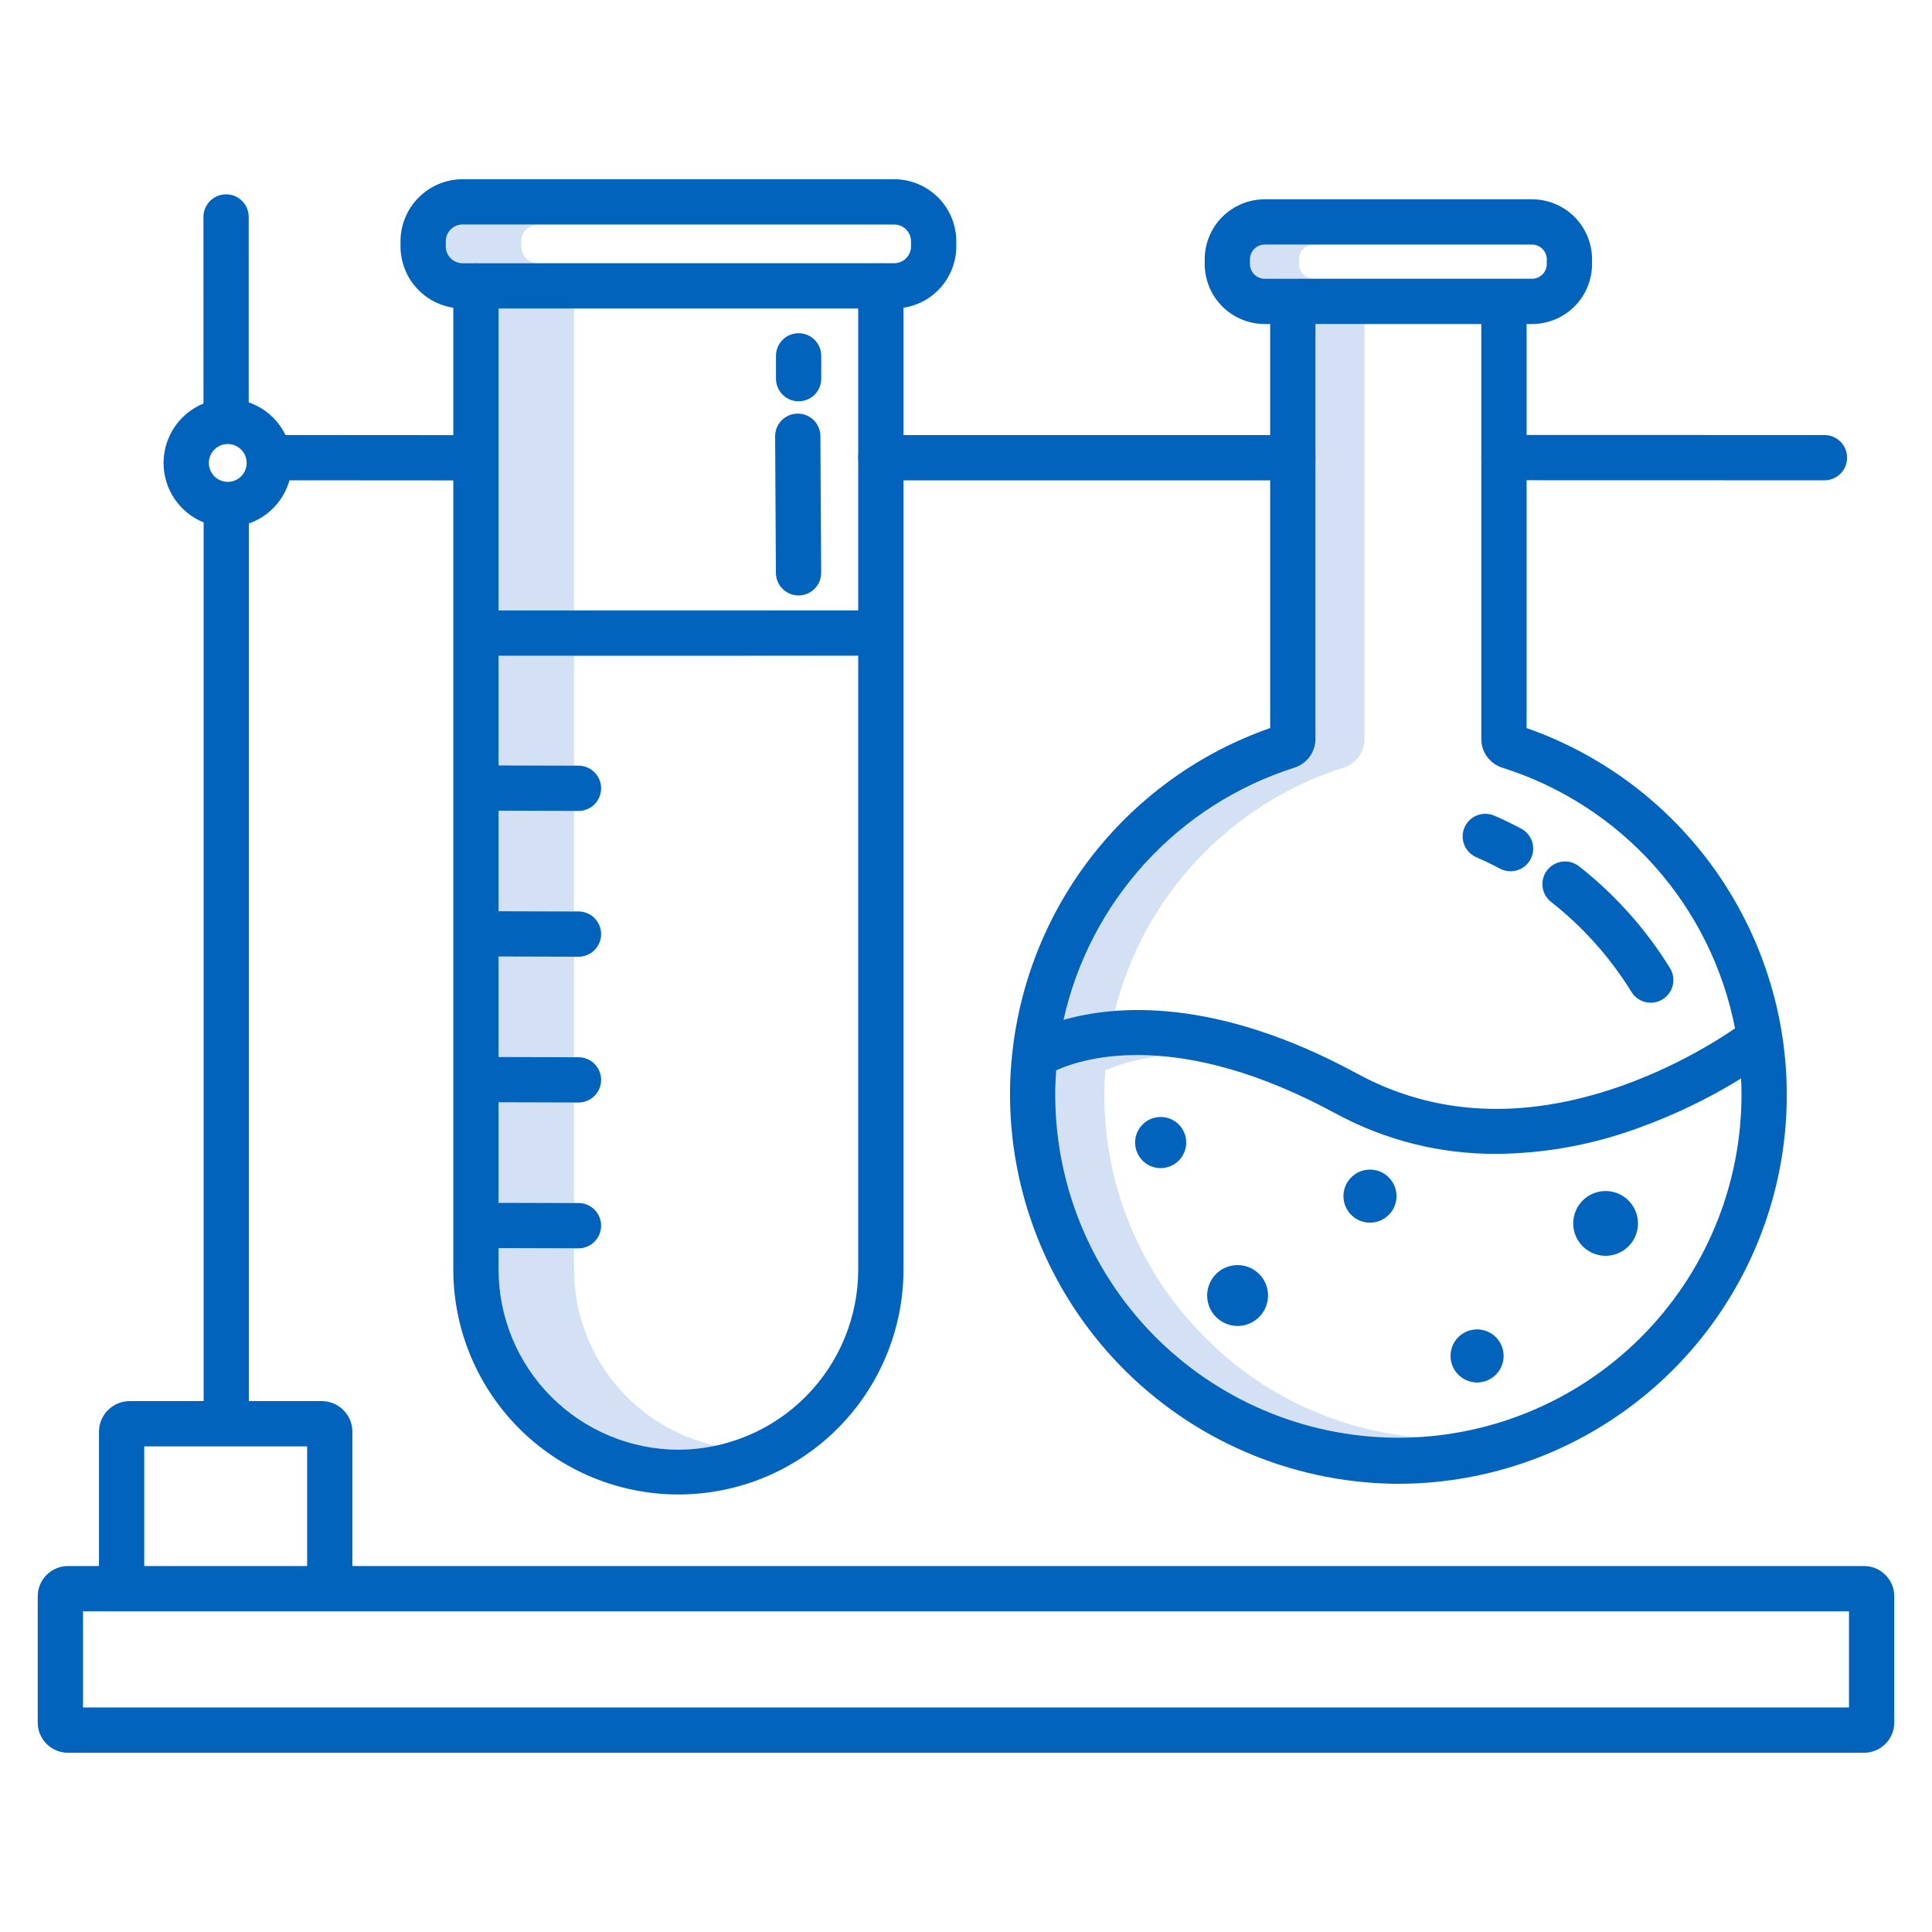
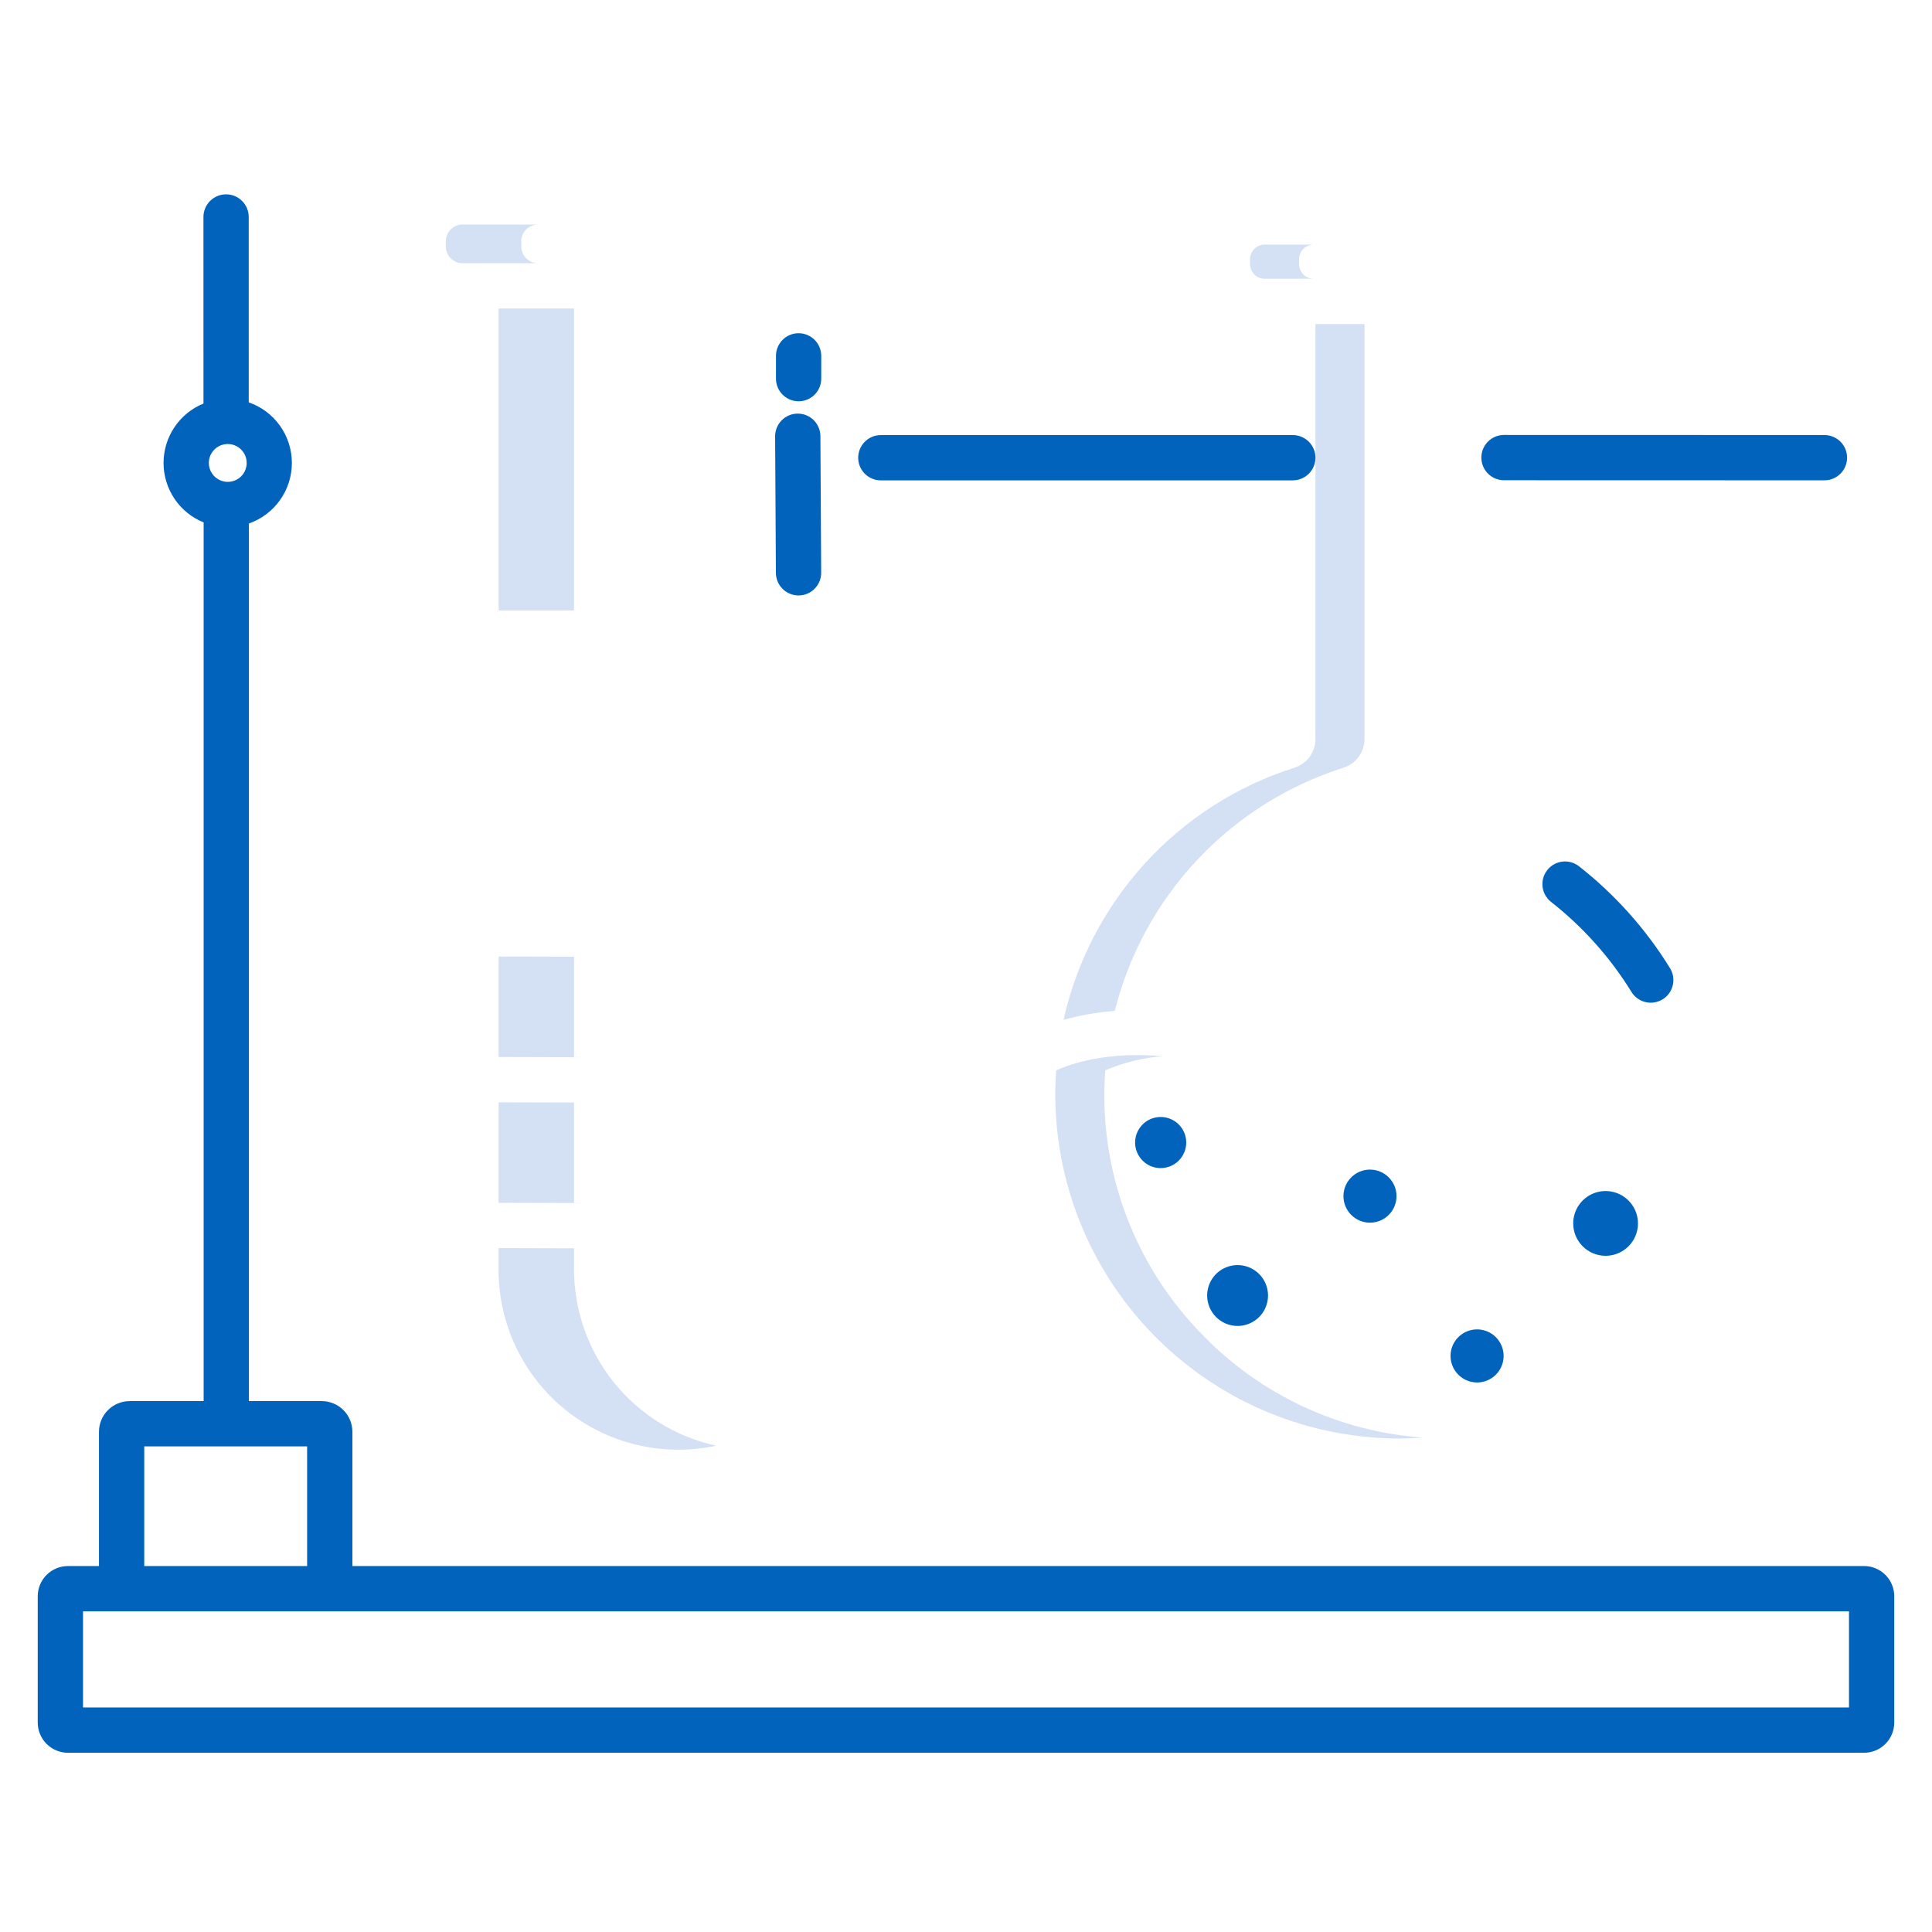
<svg xmlns="http://www.w3.org/2000/svg" width="401" height="401" viewBox="0 0 401 401" fill="none">
  <path d="M103.483 64.032H119.147V126.707H103.483V64.032Z" fill="#D4E1F4" />
  <path d="M119.147 263.465V259.095L103.483 259.051V263.465C103.464 269.041 104.695 274.551 107.086 279.588C109.476 284.626 112.966 289.063 117.298 292.574C121.63 296.085 126.694 298.581 132.118 299.876C137.542 301.172 143.187 301.235 148.638 300.062C140.285 298.241 132.805 293.619 127.441 286.962C122.076 280.305 119.15 272.014 119.147 263.465V263.465Z" fill="#D4E1F4" />
-   <path d="M119.147 158.87V136.106L178.13 136.098V136.096L103.483 136.106V158.87L120.075 158.917" fill="#D4E1F4" />
-   <path d="M119.147 189.131V168.31L103.483 168.266V189.128L120.075 189.175C122.672 189.185 119.147 189.131 119.147 189.131Z" fill="#D4E1F4" />
  <path d="M119.147 249.652V228.835L103.483 228.79V249.652L120.075 249.699C122.672 249.706 119.147 249.652 119.147 249.652Z" fill="#D4E1F4" />
  <path d="M119.147 219.392V198.574L103.483 198.529V219.392L120.075 219.439C122.672 219.446 119.147 219.392 119.147 219.392Z" fill="#D4E1F4" />
  <path d="M108.189 51.143V50.092C108.189 49.166 108.557 48.279 109.212 47.624C109.866 46.97 110.754 46.602 111.679 46.601H96.015C95.09 46.602 94.202 46.97 93.548 47.624C92.893 48.279 92.525 49.166 92.525 50.092V51.143C92.525 52.069 92.893 52.956 93.548 53.611C94.202 54.265 95.09 54.634 96.015 54.635H98.36C98.5 54.622 98.641 54.613 98.784 54.613C98.927 54.613 99.067 54.622 99.207 54.635H111.679C110.754 54.634 109.866 54.265 109.212 53.611C108.557 52.956 108.189 52.069 108.189 51.143Z" fill="#D4E1F4" />
  <path d="M269.627 54.808V53.813C269.629 53.005 269.95 52.231 270.521 51.66C271.093 51.089 271.867 50.767 272.675 50.765H262.493C261.685 50.767 260.911 51.089 260.34 51.66C259.769 52.231 259.447 53.005 259.445 53.813V54.808C259.447 55.616 259.769 56.39 260.34 56.961C260.911 57.532 261.685 57.854 262.493 57.856H272.675C271.867 57.854 271.093 57.532 270.521 56.961C269.95 56.39 269.629 55.616 269.627 54.808V54.808Z" fill="#D4E1F4" />
  <path d="M278.837 159.345C280.108 158.945 281.218 158.15 282.005 157.075C282.793 156.001 283.216 154.702 283.214 153.37V67.254H273.032V153.37C273.035 154.702 272.611 156.001 271.824 157.075C271.036 158.15 269.926 158.945 268.655 159.345C256.79 163.115 246.121 169.932 237.714 179.115C229.308 188.298 223.458 199.526 220.748 211.678C224.219 210.706 227.78 210.085 231.375 209.826C234.329 198.064 240.24 187.253 248.546 178.418C256.853 169.583 267.28 163.017 278.837 159.345V159.345Z" fill="#D4E1F4" />
  <path d="M249.42 276.883C242.857 270.176 237.691 262.233 234.223 253.513C230.755 244.794 229.054 235.472 229.218 226.09C229.24 224.769 229.311 223.458 229.404 222.152C233.183 220.541 237.198 219.552 241.292 219.222C229.909 218.224 222.495 220.681 219.222 222.152C219.129 223.458 219.059 224.769 219.037 226.09C218.779 244.995 226.019 263.233 239.173 276.814C252.326 290.396 270.323 298.216 289.227 298.564C291.278 298.595 293.313 298.521 295.336 298.38C277.897 297.144 261.537 289.485 249.42 276.883V276.883Z" fill="#D4E1F4" />
  <path d="M386.902 325.043H73.143V297.174C73.141 295.486 72.47 293.868 71.277 292.675C70.084 291.481 68.466 290.81 66.778 290.808H51.662V108.652C54.271 107.74 56.532 106.039 58.13 103.784C59.728 101.53 60.585 98.834 60.581 96.07C60.577 93.306 59.714 90.612 58.109 88.362C56.505 86.111 54.24 84.416 51.629 83.511L51.624 45.034C51.624 43.788 51.129 42.593 50.248 41.711C49.366 40.83 48.171 40.335 46.925 40.335C45.678 40.335 44.483 40.83 43.602 41.711C42.721 42.593 42.226 43.788 42.226 45.034L42.233 83.756C39.78 84.757 37.682 86.466 36.205 88.666C34.729 90.866 33.942 93.457 33.946 96.106C33.95 98.755 34.743 101.344 36.226 103.54C37.708 105.735 39.811 107.439 42.267 108.434V290.81H26.906C25.219 290.812 23.601 291.483 22.408 292.676C21.215 293.87 20.544 295.488 20.542 297.175V325.044H14.098C12.437 325.046 10.844 325.707 9.669 326.881C8.495 328.056 7.834 329.649 7.832 331.31V357.532C7.834 359.193 8.495 360.786 9.669 361.961C10.844 363.135 12.437 363.796 14.098 363.798H386.902C388.564 363.796 390.156 363.135 391.331 361.961C392.505 360.786 393.166 359.193 393.168 357.532V331.308C393.166 329.647 392.505 328.054 391.331 326.88C390.156 325.705 388.564 325.044 386.902 325.043ZM47.267 92.157C48.045 92.156 48.805 92.385 49.453 92.816C50.1 93.247 50.605 93.86 50.904 94.578C51.202 95.296 51.281 96.086 51.13 96.849C50.98 97.612 50.606 98.313 50.057 98.864C49.507 99.414 48.807 99.789 48.044 99.941C47.282 100.094 46.491 100.016 45.773 99.719C45.054 99.422 44.44 98.918 44.008 98.272C43.575 97.625 43.345 96.865 43.345 96.087C43.345 95.046 43.758 94.048 44.493 93.311C45.228 92.574 46.226 92.159 47.267 92.157V92.157ZM29.94 300.206H63.745V325.043H29.94V300.206ZM383.77 354.399H17.23V334.441H383.77V354.399Z" fill="#0163BC" />
  <path d="M312.163 99.676L378.677 99.694C379.923 99.694 381.119 99.199 382 98.317C382.881 97.436 383.376 96.241 383.376 94.995C383.376 93.748 382.881 92.553 382 91.672C381.119 90.791 379.923 90.296 378.677 90.296L312.163 90.278C310.917 90.278 309.721 90.773 308.84 91.654C307.959 92.535 307.464 93.73 307.464 94.977C307.464 96.223 307.959 97.418 308.84 98.299C309.721 99.181 310.917 99.676 312.163 99.676V99.676Z" fill="#0163BC" />
  <path d="M182.822 99.706L268.331 99.7C269.577 99.7 270.772 99.205 271.654 98.324C272.535 97.443 273.03 96.247 273.03 95.001C273.03 93.755 272.535 92.559 271.654 91.678C270.772 90.797 269.577 90.302 268.331 90.302L182.822 90.307C181.576 90.307 180.381 90.802 179.499 91.684C178.618 92.565 178.123 93.76 178.123 95.007C178.123 96.253 178.618 97.448 179.499 98.329C180.381 99.211 181.576 99.706 182.822 99.706V99.706Z" fill="#0163BC" />
-   <path d="M289.095 307.962C289.483 307.967 289.867 307.97 290.255 307.97C309.303 307.947 327.728 301.188 342.272 288.889C356.816 276.589 366.54 259.541 369.725 240.762C372.909 221.983 369.349 202.682 359.673 186.275C349.997 169.869 334.83 157.413 316.854 151.113V67.254H317.995C321.295 67.251 324.459 65.938 326.792 63.605C329.126 61.271 330.438 58.108 330.442 54.808V53.813C330.438 50.513 329.126 47.349 326.792 45.016C324.459 42.683 321.295 41.37 317.995 41.366H262.493C259.193 41.37 256.03 42.683 253.696 45.016C251.363 47.35 250.051 50.513 250.047 53.813V54.808C250.051 58.108 251.363 61.271 253.696 63.605C256.03 65.938 259.193 67.251 262.493 67.254H263.634V151.114C249.272 156.132 236.625 165.115 227.156 177.023C217.687 188.93 211.783 203.276 210.129 218.399C210.096 218.586 210.074 218.775 210.064 218.965C209.829 221.267 209.678 223.586 209.64 225.935C209.342 247.337 217.535 267.985 232.427 283.358C247.319 298.732 267.695 307.579 289.095 307.962V307.962ZM259.445 54.808V53.813C259.447 53.005 259.769 52.231 260.34 51.66C260.911 51.089 261.685 50.767 262.493 50.765H317.995C318.803 50.767 319.578 51.088 320.149 51.66C320.72 52.231 321.042 53.005 321.044 53.813V54.808C321.042 55.616 320.72 56.39 320.149 56.961C319.578 57.533 318.803 57.854 317.995 57.856H262.493C261.685 57.854 260.911 57.532 260.34 56.961C259.769 56.39 259.447 55.616 259.445 54.808V54.808ZM268.655 159.345C269.926 158.945 271.036 158.15 271.824 157.075C272.611 156.001 273.035 154.702 273.032 153.37V67.254H307.456V153.37C307.454 154.703 307.878 156.001 308.665 157.076C309.453 158.151 310.563 158.946 311.835 159.346C324.004 163.187 334.913 170.24 343.41 179.762C351.907 189.283 357.679 200.92 360.117 213.447C352.707 218.468 344.684 222.518 336.244 225.498C316.179 232.499 297.836 231.612 281.728 222.86C252.301 206.871 231.548 208.596 220.745 211.678C223.455 199.526 229.305 188.298 237.712 179.114C246.12 169.931 256.789 163.114 268.655 159.345ZM219.219 222.152C225.176 219.474 244.819 213.503 277.241 231.119C287.493 236.68 298.985 239.561 310.649 239.495C320.535 239.408 330.334 237.642 339.627 234.272C347.222 231.574 354.511 228.081 361.37 223.849C361.424 224.99 361.46 226.136 361.46 227.289C361.447 236.683 359.576 245.983 355.954 254.651C352.332 263.319 347.03 271.186 340.355 277.796C333.679 284.407 325.762 289.631 317.059 293.169C308.355 296.706 299.038 298.486 289.644 298.407C280.249 298.328 270.964 296.391 262.321 292.708C253.679 289.024 245.85 283.667 239.287 276.945C232.724 270.223 227.556 262.269 224.08 253.541C220.604 244.813 218.89 235.483 219.035 226.09C219.062 224.769 219.129 223.458 219.219 222.152Z" fill="#0163BC" />
  <path d="M321.89 187.165C328.514 192.355 334.168 198.675 338.591 205.834C338.911 206.368 339.334 206.833 339.836 207.203C340.337 207.572 340.907 207.838 341.512 207.985C342.117 208.132 342.745 208.158 343.36 208.06C343.975 207.962 344.565 207.743 345.094 207.416C345.624 207.088 346.083 206.659 346.446 206.152C346.808 205.646 347.066 205.072 347.204 204.465C347.343 203.858 347.359 203.229 347.253 202.616C347.146 202.002 346.919 201.416 346.584 200.891C341.581 192.792 335.186 185.642 327.692 179.771C326.71 179.019 325.471 178.684 324.244 178.839C323.017 178.994 321.9 179.627 321.137 180.601C320.373 181.574 320.024 182.809 320.166 184.038C320.307 185.267 320.927 186.391 321.892 187.165H321.89Z" fill="#0163BC" />
-   <path d="M306.406 177.915C308.069 178.64 309.723 179.439 311.322 180.289C312.423 180.873 313.712 180.997 314.904 180.632C316.096 180.267 317.094 179.444 317.679 178.343C318.263 177.242 318.387 175.954 318.022 174.762C317.657 173.57 316.834 172.572 315.733 171.987C313.92 171.024 312.046 170.119 310.163 169.298C309.597 169.051 308.988 168.918 308.371 168.907C307.754 168.895 307.141 169.005 306.566 169.231C305.991 169.456 305.467 169.792 305.022 170.221C304.578 170.649 304.222 171.16 303.975 171.726C303.728 172.292 303.595 172.9 303.584 173.517C303.572 174.135 303.682 174.748 303.908 175.322C304.133 175.897 304.47 176.421 304.898 176.866C305.326 177.311 305.837 177.666 306.403 177.913L306.406 177.915Z" fill="#0163BC" />
-   <path d="M55.852 99.686L94.085 99.713V263.465C94.085 269.6 95.293 275.676 97.641 281.345C99.989 287.013 103.431 292.164 107.769 296.502C112.108 300.841 117.258 304.282 122.927 306.63C128.595 308.978 134.671 310.187 140.807 310.187C146.942 310.187 153.018 308.978 158.686 306.63C164.355 304.282 169.505 300.841 173.844 296.502C178.183 292.164 181.624 287.013 183.972 281.345C186.32 275.676 187.529 269.6 187.529 263.465V63.872C190.574 63.408 193.353 61.87 195.363 59.535C197.373 57.201 198.481 54.224 198.487 51.143V50.092C198.483 46.675 197.124 43.398 194.707 40.982C192.291 38.565 189.015 37.206 185.597 37.202H96.015C92.598 37.206 89.322 38.565 86.905 40.982C84.489 43.398 83.13 46.675 83.126 50.092V51.143C83.131 54.224 84.239 57.201 86.249 59.536C88.259 61.871 91.039 63.409 94.085 63.873V90.315L55.858 90.288C54.612 90.288 53.416 90.783 52.535 91.664C51.654 92.545 51.159 93.741 51.159 94.987C51.159 96.233 51.654 97.428 52.535 98.31C53.416 99.191 54.612 99.686 55.858 99.686H55.852ZM178.13 64.032V126.698L103.483 126.707V95.049C103.483 95.039 103.483 95.03 103.483 95.02C103.483 95.01 103.483 94.999 103.483 94.989V64.032H178.13ZM140.806 300.897C130.896 300.872 121.401 296.916 114.404 289.898C107.407 282.881 103.48 273.375 103.483 263.465V259.051L120.049 259.098H120.063C121.309 259.099 122.505 258.606 123.387 257.726C124.27 256.846 124.767 255.651 124.768 254.405C124.77 253.158 124.276 251.963 123.396 251.08C122.516 250.198 121.322 249.701 120.075 249.699L103.483 249.652V228.79L120.049 228.837H120.063C121.309 228.839 122.505 228.345 123.387 227.465C124.27 226.585 124.767 225.39 124.768 224.144C124.77 222.898 124.276 221.702 123.396 220.819C122.516 219.937 121.322 219.44 120.075 219.439L103.483 219.392V198.529L120.049 198.576H120.063C121.309 198.578 122.505 198.085 123.387 197.205C124.27 196.324 124.767 195.13 124.768 193.884C124.77 192.637 124.276 191.441 123.396 190.559C122.516 189.676 121.322 189.18 120.075 189.178L103.483 189.131V168.269L120.049 168.316H120.063C121.309 168.317 122.505 167.824 123.387 166.944C124.27 166.064 124.767 164.869 124.768 163.623C124.77 162.377 124.276 161.181 123.396 160.298C122.516 159.416 121.322 158.919 120.075 158.917L103.483 158.87V136.106L178.13 136.096V263.465C178.133 273.375 174.205 282.881 167.208 289.899C160.211 296.916 150.716 300.872 140.806 300.897V300.897ZM92.525 51.143V50.092C92.525 49.166 92.893 48.279 93.548 47.624C94.202 46.97 95.09 46.602 96.015 46.601H185.597C186.523 46.602 187.41 46.97 188.065 47.624C188.72 48.279 189.088 49.166 189.089 50.092V51.143C189.088 52.069 188.72 52.956 188.065 53.611C187.41 54.266 186.523 54.634 185.597 54.635H183.253C183.113 54.622 182.972 54.613 182.829 54.613C182.687 54.613 182.545 54.622 182.405 54.635H99.208C99.067 54.622 98.927 54.613 98.784 54.613C98.641 54.613 98.5 54.622 98.36 54.635H96.015C95.09 54.634 94.202 54.265 93.548 53.611C92.893 52.956 92.525 52.069 92.525 51.143V51.143Z" fill="#0163BC" />
  <path d="M246.212 237.143C246.211 236.094 245.9 235.068 245.317 234.196C244.734 233.323 243.905 232.643 242.936 232.242C241.967 231.84 240.9 231.736 239.871 231.94C238.842 232.145 237.896 232.65 237.154 233.392C236.413 234.135 235.907 235.08 235.703 236.109C235.498 237.138 235.603 238.205 236.005 239.174C236.406 240.144 237.086 240.972 237.959 241.555C238.831 242.138 239.857 242.449 240.906 242.449C242.313 242.447 243.662 241.888 244.656 240.893C245.651 239.898 246.21 238.55 246.212 237.143Z" fill="#0163BC" />
  <path d="M284.35 253.773C287.391 253.773 289.857 251.308 289.857 248.266C289.857 245.224 287.391 242.758 284.35 242.758C281.308 242.758 278.842 245.224 278.842 248.266C278.842 251.308 281.308 253.773 284.35 253.773Z" fill="#0163BC" />
  <path d="M256.869 275.211C258.119 275.211 259.341 274.84 260.38 274.146C261.419 273.452 262.228 272.465 262.707 271.311C263.185 270.157 263.31 268.886 263.066 267.661C262.823 266.435 262.221 265.31 261.337 264.426C260.454 263.543 259.328 262.941 258.103 262.697C256.877 262.454 255.607 262.579 254.452 263.057C253.298 263.535 252.311 264.345 251.617 265.384C250.923 266.423 250.553 267.644 250.553 268.894C250.555 270.569 251.221 272.174 252.405 273.359C253.589 274.543 255.195 275.209 256.869 275.211V275.211Z" fill="#0163BC" />
  <path d="M333.248 260.65C334.578 260.65 335.877 260.256 336.983 259.518C338.088 258.78 338.95 257.73 339.459 256.502C339.968 255.274 340.101 253.922 339.842 252.618C339.583 251.314 338.943 250.116 338.003 249.176C337.063 248.236 335.866 247.596 334.562 247.336C333.258 247.077 331.906 247.21 330.678 247.719C329.45 248.227 328.4 249.089 327.661 250.194C326.923 251.3 326.528 252.599 326.528 253.929C326.53 255.71 327.238 257.419 328.498 258.679C329.758 259.939 331.466 260.648 333.248 260.65V260.65Z" fill="#0163BC" />
  <path d="M306.575 286.941C307.665 286.941 308.73 286.618 309.636 286.013C310.542 285.408 311.248 284.548 311.666 283.541C312.083 282.535 312.192 281.427 311.98 280.359C311.767 279.29 311.243 278.308 310.473 277.538C309.702 276.767 308.721 276.243 307.652 276.03C306.584 275.817 305.476 275.926 304.469 276.343C303.463 276.76 302.603 277.466 301.997 278.372C301.392 279.278 301.069 280.343 301.069 281.432C301.07 282.892 301.651 284.292 302.683 285.325C303.716 286.357 305.115 286.939 306.575 286.941Z" fill="#0163BC" />
  <path d="M165.742 123.589H165.77C166.387 123.586 166.997 123.461 167.566 123.222C168.135 122.982 168.651 122.633 169.085 122.194C169.519 121.755 169.862 121.235 170.095 120.664C170.328 120.092 170.446 119.481 170.442 118.864L170.281 90.519C170.274 89.277 169.776 88.089 168.895 87.213C168.015 86.338 166.823 85.846 165.582 85.846H165.554C164.937 85.85 164.327 85.975 163.758 86.214C163.189 86.454 162.673 86.803 162.239 87.242C161.805 87.68 161.462 88.201 161.229 88.772C160.996 89.344 160.878 89.956 160.882 90.573L161.043 118.918C161.05 120.159 161.549 121.347 162.429 122.223C163.31 123.098 164.501 123.589 165.742 123.589V123.589Z" fill="#0163BC" />
  <path d="M165.757 83.291C167.003 83.291 168.199 82.796 169.08 81.915C169.961 81.034 170.456 79.838 170.456 78.592V73.861C170.456 72.614 169.961 71.419 169.08 70.538C168.199 69.657 167.003 69.162 165.757 69.162C164.511 69.162 163.316 69.657 162.434 70.538C161.553 71.419 161.058 72.614 161.058 73.861V78.592C161.058 79.838 161.553 81.034 162.434 81.915C163.316 82.796 164.511 83.291 165.757 83.291V83.291Z" fill="#0163BC" />
</svg>